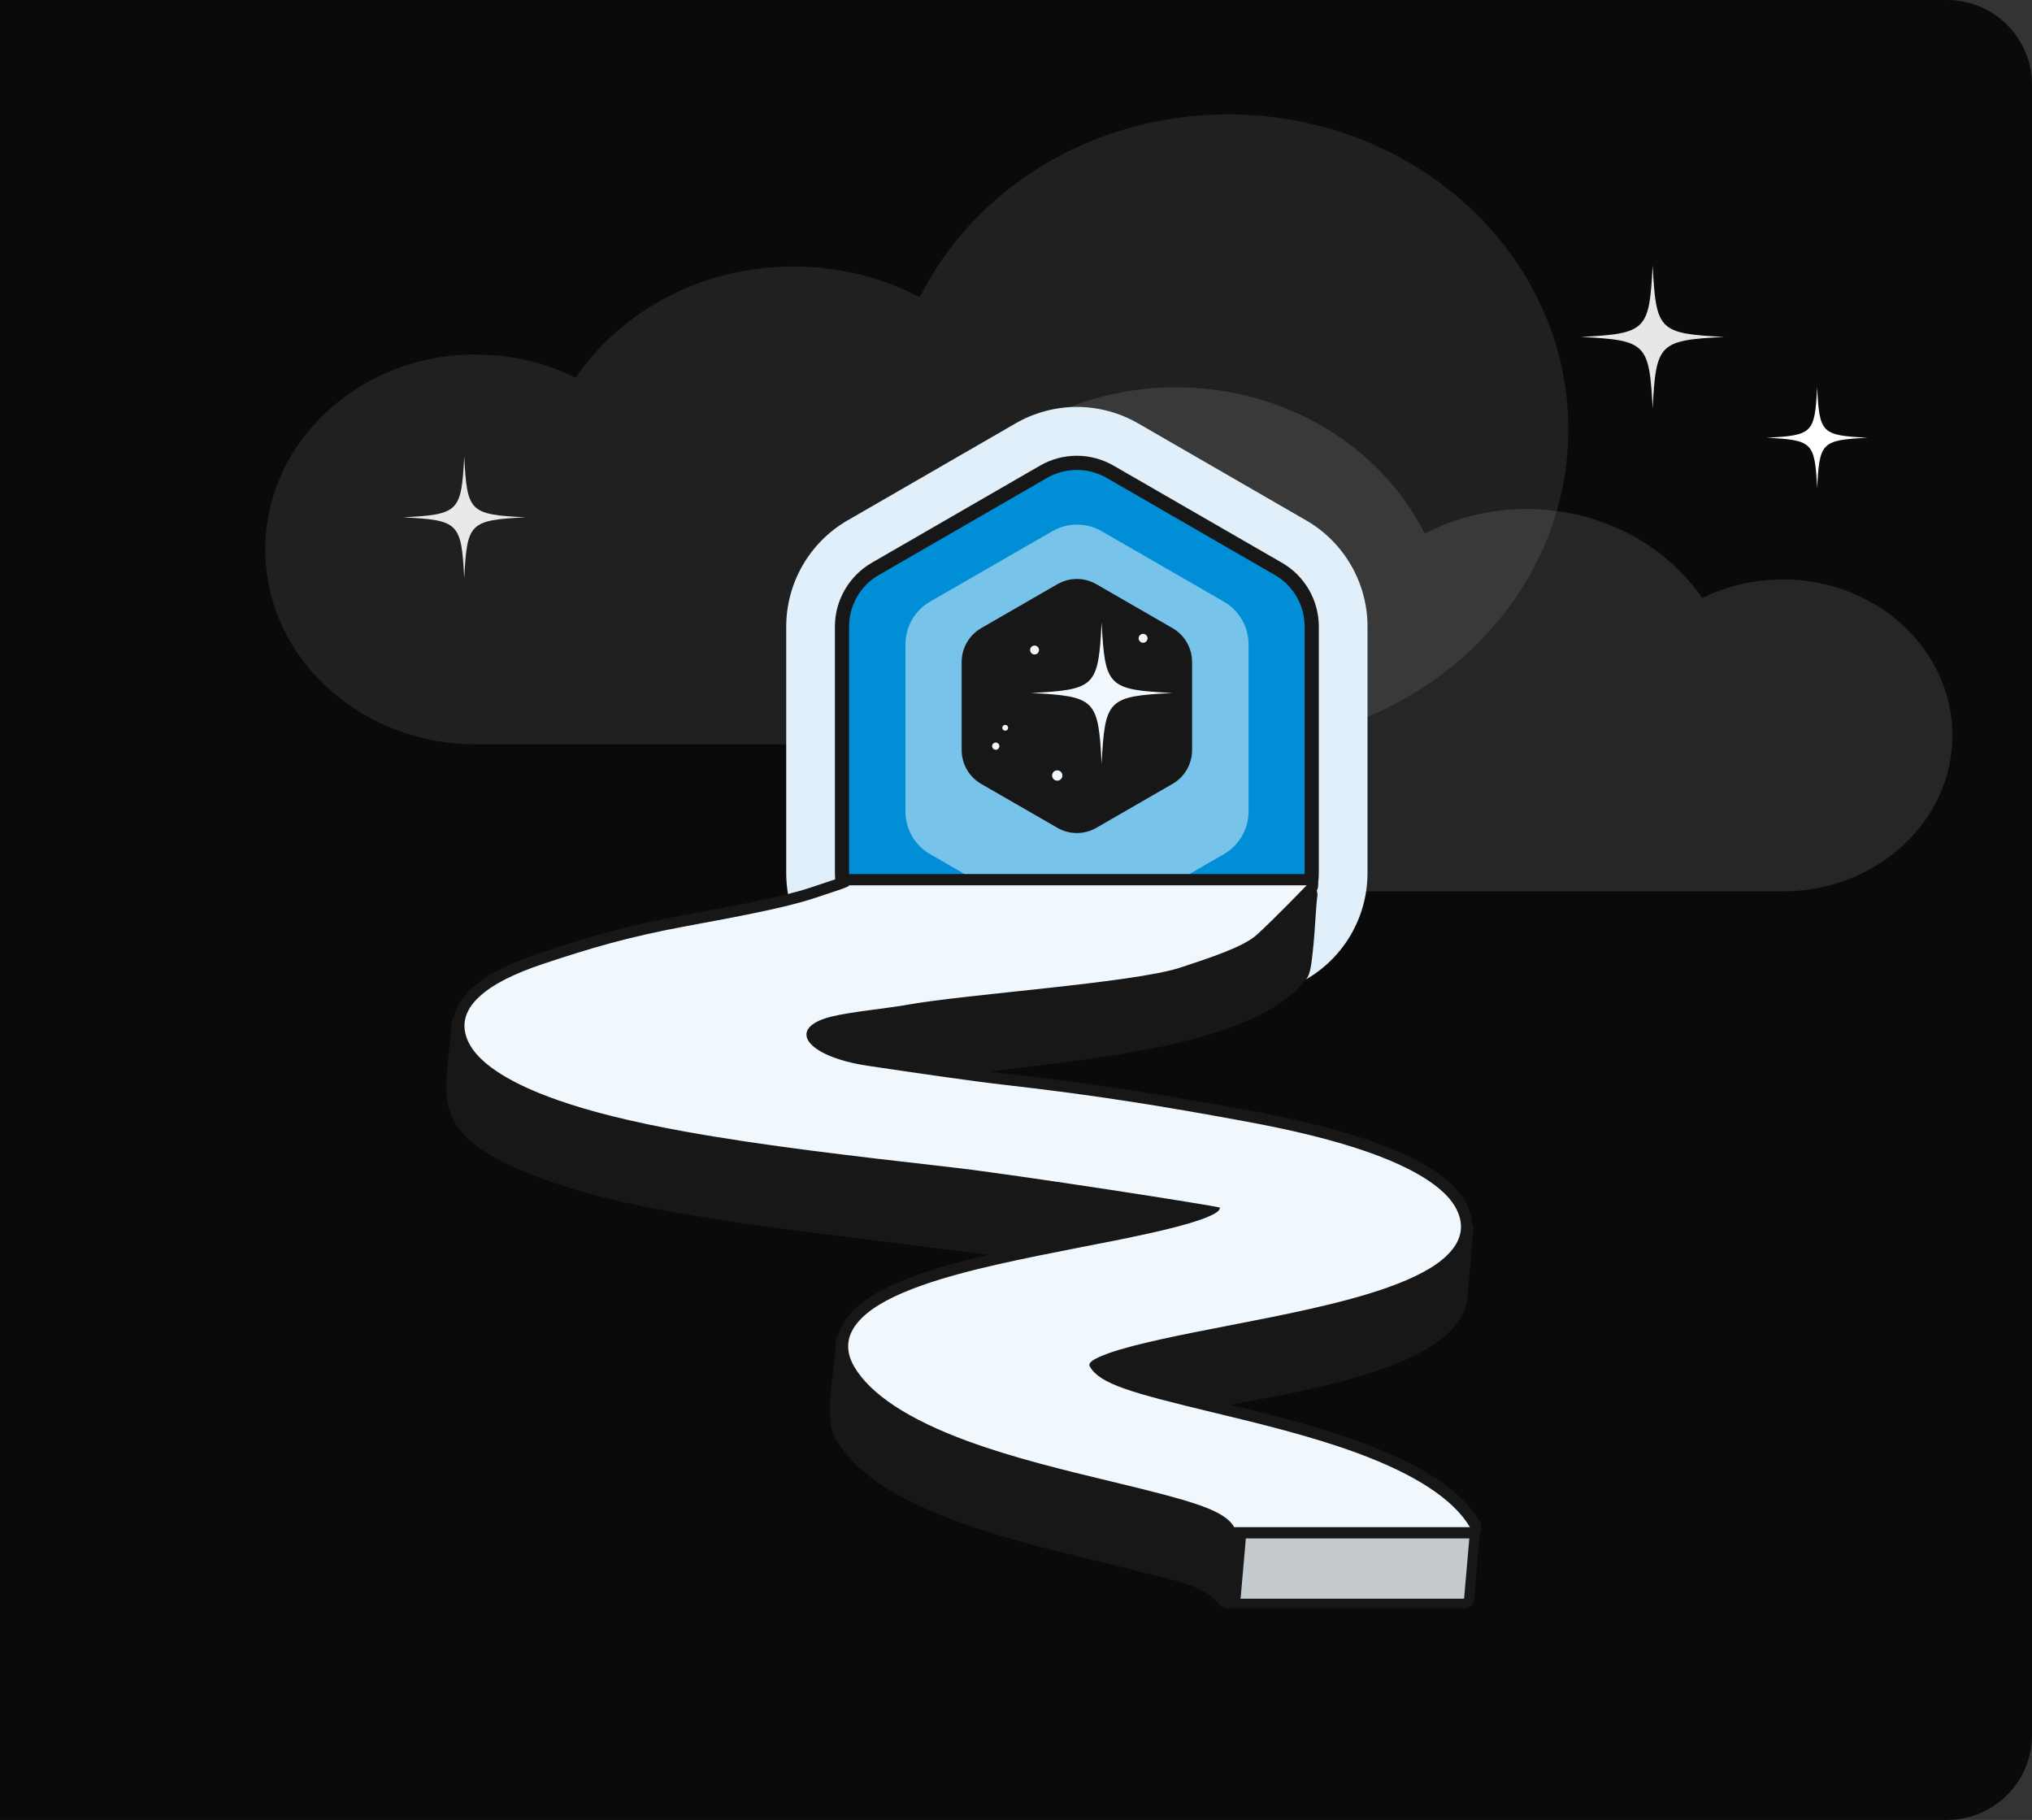
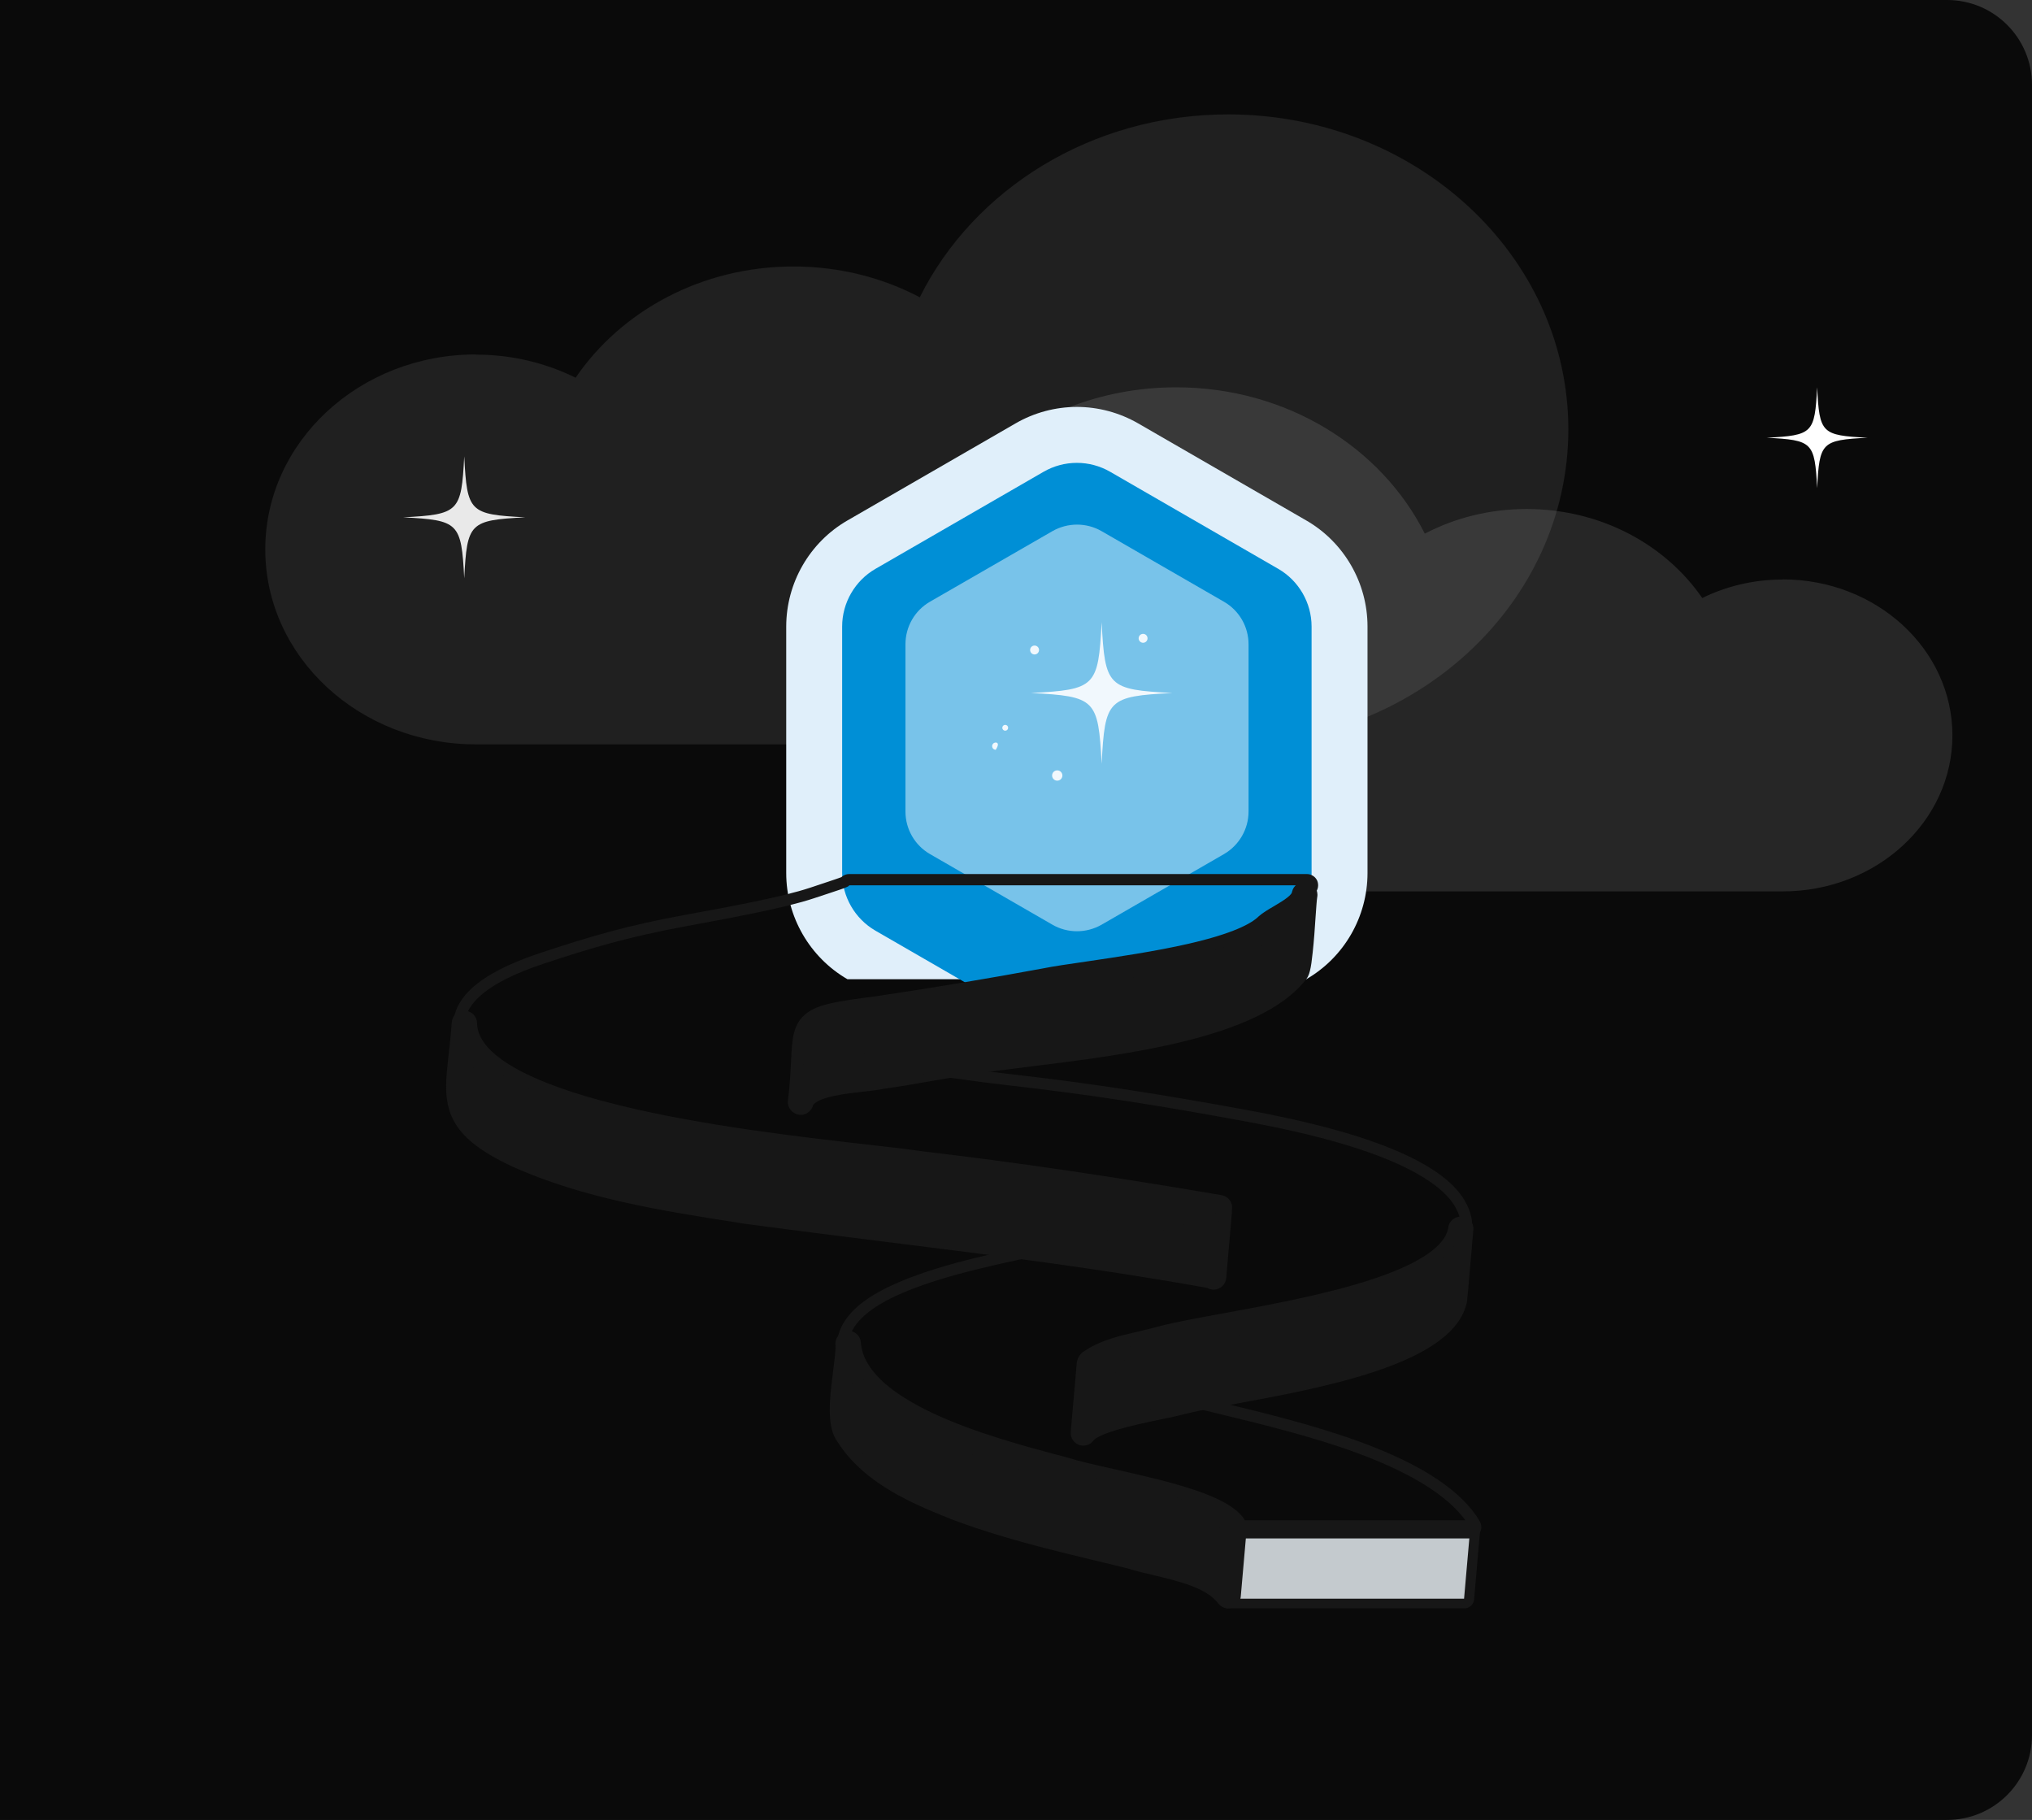
<svg xmlns="http://www.w3.org/2000/svg" width="383" height="343" viewBox="0 0 383 343" fill="none">
  <rect x="0" y="0" width="383" height="343" fill="#333333" stroke="none" />
  <path d="M0 0H367C375.837 0 383 7.163 383 16V327C383 335.837 375.837 343 367 343H0V0Z" fill="#0A0A0A" />
  <g style="mix-blend-mode:exclusion" opacity="0.09">
    <path d="M89.728 66.835C96.517 66.835 102.896 68.423 108.492 71.186C117.109 58.581 132.254 50.224 149.563 50.224C158.217 50.224 166.349 52.33 173.362 56.025C183.509 35.685 205.704 21.56 231.481 21.56C266.882 21.56 295.606 48.151 295.606 80.924C295.606 113.697 266.882 140.289 231.481 140.289C214.284 140.289 164.708 140.289 149.525 140.289C137.439 140.289 100.733 140.289 89.691 140.289C67.794 140.289 50 123.851 50 103.544C50 83.273 67.756 66.8 89.691 66.8L89.728 66.835Z" fill="#FAFAFA" />
  </g>
  <g style="mix-blend-mode:exclusion" opacity="0.12">
    <path d="M335.972 109.226C330.499 109.226 325.357 110.497 320.846 112.708C313.899 102.622 301.689 95.935 287.735 95.935C280.759 95.935 274.203 97.62 268.549 100.577C260.369 84.302 242.476 73 221.695 73C193.156 73 170 94.277 170 120.5C170 146.723 193.156 168 221.695 168C235.559 168 275.526 168 287.765 168C297.509 168 327.101 168 336.002 168C353.655 168 368 154.847 368 138.599C368 122.379 353.685 109.198 336.002 109.198L335.972 109.226Z" fill="#FAFAFA" />
  </g>
  <path d="M342.5 73C342.05 81.644 341.69 82.05 333 82.5C341.645 82.95 342.05 83.31 342.5 92C342.95 83.356 343.31 82.95 352 82.5C343.31 82.05 342.95 81.69 342.5 73Z" fill="white" />
  <path d="M246.216 98.092L214.511 79.787C210.997 77.768 207.011 76.693 202.972 76.693C198.934 76.693 194.922 77.768 191.434 79.787L159.729 98.092C152.596 102.209 148.19 109.866 148.19 118.101V164.543C148.19 172.778 152.622 180.435 159.729 184.552H246.216C253.349 180.435 257.754 172.778 257.754 164.543V118.074C257.754 109.866 253.349 102.209 246.216 98.092Z" fill="#E0EFFA" />
  <path d="M202.972 195.383C200.77 195.383 198.619 194.806 196.705 193.704L165 175.4C161.145 173.171 158.732 169.001 158.732 164.543V118.074C158.732 113.616 161.145 109.447 165 107.218L196.705 88.913C198.619 87.812 200.77 87.235 202.972 87.235C205.175 87.235 207.326 87.812 209.24 88.913L240.945 107.218C244.8 109.447 247.212 113.616 247.212 118.074V164.543C247.212 169.001 244.8 173.171 240.945 175.4L209.24 193.704C207.326 194.806 205.175 195.383 202.972 195.383Z" fill="#008FD6" />
-   <path d="M202.973 88.572C204.913 88.572 206.854 89.071 208.585 90.067L240.29 108.371C243.751 110.364 245.901 114.062 245.901 118.074V164.543C245.901 168.556 243.777 172.253 240.29 174.246L208.585 192.551C206.854 193.547 204.913 194.045 202.973 194.045C201.032 194.045 199.092 193.547 197.361 192.551L165.656 174.246C162.194 172.253 160.044 168.556 160.044 164.543V118.074C160.044 114.062 162.168 110.364 165.656 108.371L197.361 90.067C199.092 89.071 201.032 88.572 202.973 88.572ZM202.973 85.897C200.534 85.897 198.148 86.527 196.023 87.759L164.319 106.064C160.044 108.529 157.369 113.144 157.369 118.074V164.543C157.369 169.473 160.018 174.089 164.319 176.554L196.023 194.858C198.121 196.065 200.534 196.72 202.973 196.72C205.412 196.72 207.798 196.091 209.922 194.858L241.627 176.554C245.901 174.089 248.576 169.473 248.576 164.543V118.074C248.576 113.144 245.928 108.529 241.627 106.064L209.896 87.759C207.798 86.553 205.412 85.897 202.973 85.897Z" fill="#171717" />
  <path d="M170.665 121.431V152.953C170.665 156.257 172.422 159.325 175.306 160.977L198.357 174.273C201.216 175.925 204.756 175.925 207.64 174.273L230.691 160.977C233.55 159.325 235.333 156.257 235.333 152.953V121.431C235.333 118.127 233.576 115.059 230.691 113.407L207.64 100.111C204.782 98.459 201.242 98.459 198.357 100.111L175.28 113.407C172.422 115.059 170.665 118.101 170.665 121.431Z" fill="#78C3EA" />
-   <path d="M181.259 124.761V141.361C181.259 143.984 182.649 146.422 184.93 147.734L199.301 156.02C201.582 157.332 204.362 157.332 206.644 156.02L221.014 147.734C223.296 146.422 224.686 143.984 224.686 141.361V124.761C224.686 122.139 223.296 119.7 221.014 118.389L206.644 110.102C204.362 108.791 201.582 108.791 199.301 110.102L184.93 118.389C182.649 119.726 181.259 122.139 181.259 124.761Z" fill="#171717" />
  <path d="M231.504 302.22C231.242 302.22 230.979 302.115 230.822 301.905C230.638 301.721 230.56 301.459 230.586 301.197L231.714 288.295C231.766 287.823 232.159 287.429 232.658 287.429H277.107C277.37 287.429 277.632 287.534 277.789 287.744C277.973 287.927 278.051 288.19 278.025 288.452L276.898 301.354C276.845 301.826 276.452 302.22 275.954 302.22H231.504Z" fill="#C4CACE" />
  <path d="M277.081 288.399L275.954 301.302H231.504L232.632 288.399H277.081ZM277.081 286.511H232.632C231.661 286.511 230.848 287.246 230.77 288.216L229.642 301.118C229.59 301.642 229.773 302.167 230.14 302.534C230.508 302.927 231.006 303.137 231.53 303.137H275.98C276.95 303.137 277.763 302.403 277.842 301.433L278.97 288.53C279.022 288.006 278.838 287.482 278.471 287.114C278.104 286.747 277.606 286.511 277.081 286.511Z" fill="#171717" />
  <path d="M150.891 208.94C150.839 208.94 150.813 208.94 150.76 208.94C150.105 208.862 149.633 208.285 149.685 207.629C149.685 207.577 149.685 207.524 149.711 207.472C150.078 204.404 150.21 201.965 150.288 199.998C150.472 195.986 150.603 193.547 152.806 191.921C154.773 190.479 158.155 189.928 165.367 188.984C175.935 187.41 186.477 185.627 196.705 183.765C198.698 183.372 201.661 182.926 205.07 182.428C216.268 180.802 233.182 178.311 237.981 173.695L238.008 173.669C238.716 173.04 239.686 172.463 240.709 171.86C242.335 170.916 244.354 169.735 244.642 168.529C244.669 168.45 244.669 168.398 244.669 168.346C244.8 167.795 245.298 167.428 245.822 167.428C245.901 167.428 245.98 167.428 246.058 167.454C246.688 167.585 247.107 168.188 247.003 168.818C247.003 168.87 246.976 168.923 246.976 168.975C246.898 169.473 246.793 170.994 246.688 172.62C246.085 181.326 245.77 183.267 245.036 183.975C236.749 194.57 211.993 197.612 193.899 199.841C189.441 200.391 185.612 200.863 182.623 201.388C180.105 201.781 177.561 202.201 175.096 202.62C172.264 203.119 169.301 203.617 166.39 204.036C165.262 204.272 163.82 204.43 162.299 204.613C158.575 205.033 153.488 205.584 152.045 207.787V207.813V207.891C152.019 208.495 151.495 208.94 150.891 208.94Z" fill="#171717" />
  <path d="M245.901 168.608C245.901 168.66 245.875 168.687 245.875 168.739C245.875 168.687 245.875 168.634 245.901 168.608ZM245.875 168.739C245.586 170.47 245.114 182.559 244.223 183.11C234.31 195.986 197.387 197.559 182.465 200.155C177.037 200.968 171.661 202.044 166.232 202.804C162.142 203.722 153.225 203.433 150.996 207.262C150.944 207.367 150.918 207.498 150.918 207.603C152.78 192.446 148.374 192.341 165.551 190.138C176.04 188.564 186.53 186.834 196.967 184.893C205.7 183.136 232.265 180.855 238.847 174.508C240.683 172.882 245.298 171.309 245.875 168.739ZM150.918 207.603C150.918 207.629 150.918 207.682 150.891 207.708C150.891 207.682 150.918 207.656 150.918 207.603ZM245.875 166.195C244.8 166.195 243.803 166.93 243.541 168.031C243.515 168.083 243.515 168.162 243.488 168.241C243.462 168.319 243.331 168.608 242.676 169.132C241.994 169.683 241.05 170.234 240.132 170.785C239.057 171.414 238.008 172.017 237.221 172.725C237.195 172.751 237.168 172.778 237.168 172.778C235.857 174.036 232.527 175.924 223.925 177.891C217.71 179.307 210.604 180.356 204.913 181.195C201.504 181.694 198.54 182.113 196.495 182.533C186.294 184.421 175.778 186.178 165.21 187.751C157.631 188.722 154.327 189.272 152.124 190.898C149.449 192.865 149.292 195.802 149.108 199.893C149.003 201.834 148.898 204.246 148.531 207.262C148.531 207.341 148.505 207.42 148.505 207.472C148.374 208.783 149.344 209.937 150.655 210.094C150.734 210.094 150.839 210.121 150.918 210.121C152.045 210.121 153.016 209.334 153.278 208.232C154.615 206.633 159.545 206.108 162.535 205.767C164.082 205.584 165.524 205.426 166.705 205.19C169.615 204.771 172.552 204.273 175.385 203.774C177.824 203.355 180.367 202.909 182.859 202.542C182.885 202.542 182.885 202.542 182.911 202.542C185.874 202.044 189.677 201.572 194.109 201.021C212.361 198.766 237.326 195.697 246.006 184.788C246.819 183.975 247.107 182.559 247.422 179.491C247.658 177.367 247.842 174.771 247.973 172.699C248.078 171.204 248.183 169.657 248.261 169.185C248.261 169.132 248.287 169.08 248.287 169.028C248.497 167.743 247.658 166.536 246.399 166.274C246.216 166.222 246.058 166.195 245.875 166.195Z" fill="#171717" />
  <path d="M228.724 241.851C228.462 241.851 228.226 241.747 228.042 241.589C207.876 237.918 187.212 235.348 167.203 232.857C158.575 231.781 149.633 230.654 140.848 229.474L139.143 229.212C124.982 226.982 110.349 224.701 97.027 218.722C84.204 212.69 84.781 207.76 85.777 198.792C85.987 197.008 86.197 195.015 86.354 192.786C86.406 192.157 86.931 191.659 87.56 191.659H87.587C88.242 191.685 88.74 192.209 88.767 192.839C88.871 199.369 98.181 204.954 116.407 209.439C132.089 213.294 150.891 215.444 163.322 216.886C167.806 217.411 171.346 217.804 173.785 218.171C190.804 220.138 209.214 222.839 230.088 226.406C230.56 226.484 230.953 226.851 231.058 227.323C231.111 227.612 231.137 227.612 230.324 236.659C230.14 238.626 230.009 240.33 229.983 240.671C229.983 240.698 229.983 240.724 229.983 240.75C229.931 241.379 229.406 241.851 228.777 241.851C228.75 241.851 228.75 241.851 228.724 241.851Z" fill="#171717" />
  <path d="M87.561 192.839C87.875 212.35 157.579 216.913 173.628 219.351C192.457 221.528 211.207 224.386 229.878 227.586C229.931 227.769 228.829 239.832 228.777 240.593C228.777 240.567 228.777 240.514 228.777 240.488C199.721 235.191 170.297 232.227 141.031 228.268C126.293 225.96 111.241 223.731 97.552 217.621C83.076 210.802 86.669 206.213 87.561 192.839ZM87.561 190.426C86.302 190.426 85.253 191.397 85.148 192.682C84.991 194.884 84.781 196.877 84.571 198.634C84.047 203.302 83.627 207 85.148 210.461C86.721 214.002 90.104 216.808 96.477 219.823C96.503 219.823 96.503 219.85 96.529 219.85C110.008 225.881 124.72 228.189 138.96 230.418L140.638 230.68C140.664 230.68 140.664 230.68 140.69 230.68C149.476 231.86 158.418 232.988 167.046 234.063C186.95 236.554 207.509 239.098 227.571 242.743C227.885 242.927 228.279 243.032 228.672 243.058C228.698 243.058 228.725 243.058 228.751 243.058C229.983 243.058 231.032 242.114 231.137 240.855C231.137 240.829 231.137 240.776 231.137 240.75C231.163 240.409 231.321 238.652 231.478 236.764C232.291 227.56 232.291 227.559 232.186 227.087C231.976 226.143 231.216 225.409 230.246 225.252C209.371 221.685 190.936 218.984 173.89 216.991C171.425 216.624 167.885 216.204 163.4 215.706C150.997 214.29 132.22 212.14 116.617 208.285C108.173 206.213 101.617 203.853 97.106 201.309C92.386 198.634 89.947 195.776 89.921 192.839C89.894 191.554 88.872 190.505 87.561 190.479C87.587 190.426 87.587 190.426 87.561 190.426Z" fill="#171717" />
  <path d="M204.231 271.301C204.1 271.301 203.969 271.275 203.811 271.222C203.287 271.039 202.972 270.54 203.025 269.99L204.152 257.061C204.205 256.668 204.388 256.274 204.677 255.96C204.729 255.881 204.808 255.829 204.887 255.776C207.85 253.731 211.39 252.918 214.799 252.157C215.901 251.895 216.95 251.659 217.972 251.397C220.805 250.584 225.394 249.745 230.691 248.774C246.478 245.89 272.859 241.065 274.144 231.571C274.223 230.968 274.747 230.522 275.324 230.522C275.377 230.522 275.429 230.522 275.482 230.522C276.137 230.601 276.609 231.204 276.531 231.86C276.504 232.096 276.321 234.141 276.164 236.266C275.744 241.196 275.456 244.736 275.377 245.234C275.377 245.26 275.377 245.287 275.351 245.313C274.275 250.164 268.847 254.15 258.698 257.507C250.412 260.234 240.551 262.07 232.658 263.512C228.593 264.273 225.079 264.902 222.719 265.532C221.801 265.768 220.437 266.056 218.89 266.371C214.563 267.262 206.539 268.914 205.228 270.829C204.992 271.117 204.624 271.301 204.231 271.301Z" fill="#171717" />
  <path d="M275.351 231.703C275.272 232.411 274.302 244.238 274.197 245.024C271.417 257.638 233.917 261.362 222.431 264.325C218.471 265.374 206.303 267.105 204.231 270.095L205.359 257.192C205.385 257.035 205.464 256.878 205.569 256.773C209.266 254.229 214.039 253.705 218.314 252.551C230.245 249.115 273.541 245.234 275.351 231.703ZM275.351 229.29C274.564 229.29 273.856 229.683 273.41 230.26C273.305 230.391 273.227 230.523 273.174 230.654C273.069 230.89 272.991 231.126 272.964 231.388C272.623 233.801 269.791 237.472 258.358 241.196C249.756 244.002 239.057 245.969 230.481 247.542C225.158 248.512 220.569 249.351 217.658 250.191C216.661 250.453 215.612 250.689 214.537 250.951C211.023 251.764 207.378 252.577 204.205 254.754C204.048 254.858 203.917 254.963 203.785 255.094C203.182 255.75 202.999 256.432 202.946 256.878C202.946 256.904 202.946 256.93 202.946 256.956C202.946 257.035 201.819 269.859 201.819 269.859C201.714 270.96 202.369 271.957 203.392 272.324C203.654 272.429 203.943 272.455 204.205 272.455C204.965 272.455 205.726 272.088 206.172 271.406C206.198 271.38 206.88 270.54 210.84 269.387C213.488 268.626 216.609 267.97 219.1 267.446C220.674 267.131 222.037 266.843 222.981 266.581C225.289 265.977 228.777 265.348 232.842 264.588C240.788 263.119 250.674 261.31 259.039 258.53C269.608 255.042 275.325 250.768 276.478 245.444C276.478 245.392 276.505 245.339 276.505 245.287C276.583 244.788 276.819 242.114 277.318 236.239C277.475 234.299 277.658 232.306 277.685 231.912C277.711 231.808 277.711 231.703 277.711 231.598C277.763 230.365 276.688 229.29 275.351 229.29Z" fill="#171717" />
  <path d="M231.504 301.957C231.137 301.957 230.77 301.774 230.534 301.485C228.095 298.26 222.614 296.948 217.789 295.795C216.111 295.401 214.511 295.008 213.121 294.562C211.233 294.09 209.371 293.644 207.483 293.198C198.226 290.969 188.628 288.635 179.528 285.174C172.867 282.473 163.767 278.801 158.916 271.223C156.949 268.731 157.631 263.277 158.234 258.452C158.496 256.38 158.732 254.439 158.68 253.39V253.364C158.628 252.708 159.126 252.132 159.781 252.079C159.808 252.079 159.834 252.079 159.86 252.079C160.489 252.079 161.014 252.551 161.066 253.181V253.207C161.984 265.453 186.792 272.114 198.698 275.34C199.537 275.576 200.35 275.786 201.058 275.969C201.084 275.969 201.084 275.969 201.11 275.995C203.13 276.651 206.172 277.333 209.712 278.12C219.31 280.27 230.193 282.709 233.34 286.826C233.34 286.852 233.366 286.852 233.366 286.878C233.471 287.01 233.55 287.167 233.628 287.298C233.759 287.508 233.812 287.77 233.786 288.006L232.658 300.908C232.605 301.407 232.265 301.826 231.793 301.957C231.74 301.931 231.609 301.957 231.504 301.957Z" fill="#171717" />
  <path d="M159.886 253.233V253.259C159.886 253.259 159.886 253.259 159.886 253.233ZM159.886 253.259C160.935 267.263 189.388 273.976 200.769 277.097C208.06 279.405 228.41 282.237 232.396 287.482C232.474 287.586 232.553 287.718 232.605 287.822L231.478 300.725C227.885 295.952 218.943 295.113 213.409 293.356C202.159 290.576 190.778 288.111 179.921 283.994C172.474 280.978 164.318 277.49 159.86 270.462C157.369 267.446 160.148 256.852 159.886 253.259ZM159.886 250.82C159.834 250.82 159.755 250.82 159.703 250.82C158.391 250.925 157.395 252.079 157.474 253.39V253.416C157.552 254.361 157.29 256.327 157.054 258.242C156.372 263.513 155.69 268.967 157.946 271.878C163.033 279.745 172.29 283.495 179.056 286.223C179.082 286.223 179.082 286.249 179.108 286.249C188.287 289.737 197.911 292.071 207.194 294.3C209.03 294.746 210.918 295.191 212.78 295.663C214.222 296.109 215.822 296.503 217.5 296.896C222.142 297.997 227.387 299.256 229.563 302.141C230.035 302.744 230.744 303.111 231.478 303.111C231.688 303.111 231.924 303.085 232.133 303.006C233.104 302.718 233.786 301.905 233.864 300.908L234.992 288.006C235.044 287.508 234.913 287.009 234.677 286.59C234.572 286.433 234.467 286.249 234.362 286.092C234.336 286.065 234.336 286.039 234.31 286.013C231.163 281.896 221.854 279.536 210 276.887C206.486 276.1 203.471 275.418 201.504 274.789C201.478 274.789 201.451 274.763 201.399 274.763C200.665 274.553 199.878 274.343 199.012 274.133C192.876 272.481 183.593 269.99 175.83 266.345C167.203 262.28 162.64 257.822 162.273 253.102V253.076C162.194 251.791 161.145 250.82 159.886 250.82Z" fill="#171717" />
-   <path d="M232.632 288.898C232.265 288.898 231.898 288.688 231.714 288.373C230.036 285.515 224.188 283.889 209.136 280.244C200.534 278.172 190.779 275.812 182.072 272.612C170.691 268.443 163.322 263.565 160.123 258.111C157.946 254.413 158.497 250.794 161.723 247.647C164.135 245.261 168.043 243.137 173.628 241.196C182.02 238.233 192.955 236.109 203.55 234.037C212.046 232.385 220.831 230.68 225.84 228.897C226.548 228.635 227.099 228.425 227.545 228.241C219.547 226.878 190.569 222.367 178.847 221.03C161.539 219.063 143.654 217.017 128.654 214.264C118.925 212.481 111.136 210.566 104.869 208.364C95.979 205.269 90.079 201.545 87.771 197.612C85.568 193.835 86.224 190.138 89.738 186.965C92.334 184.605 96.451 182.507 102.299 180.566C111.844 177.393 118.663 175.426 129.31 173.459C138.331 171.781 147.666 170.076 153.095 168.267C153.908 168.005 154.642 167.769 155.298 167.533C157.133 166.93 158.733 166.405 159.257 166.169C159.467 165.907 159.756 165.75 160.097 165.75H246.321C246.741 165.75 247.134 166.012 247.318 166.405C247.475 166.798 247.396 167.271 247.108 167.559C246.846 167.821 240.788 174.089 237.667 176.921C235.071 179.281 229.066 181.274 223.27 183.215L222.903 183.346C217.501 185.129 204.127 186.571 191.198 187.935C182.99 188.8 175.254 189.64 170.901 190.453C169.931 190.636 168.305 190.846 166.417 191.108C163.217 191.528 159.205 192.078 157.002 192.629C154.118 193.363 153.121 194.36 153.147 194.989C153.2 196.327 156.556 198.713 163.768 199.788C170.508 200.811 182.833 202.621 189.52 203.381C206.828 205.348 219.494 207.446 234.337 210.147C244.066 211.93 251.855 213.844 258.122 216.047C267.012 219.142 272.912 222.865 275.22 226.799C277.397 230.497 276.846 234.116 273.647 237.262C271.234 239.649 267.327 241.773 261.741 243.714C253.297 246.677 242.361 248.801 231.767 250.873C223.27 252.525 214.485 254.229 209.476 256.013C207.693 256.642 206.933 257.062 206.618 257.298C208.506 259.999 214.433 261.651 229.04 265.165C237.641 267.237 247.396 269.597 256.103 272.796C267.484 276.966 274.853 281.843 278.052 287.298C278.236 287.639 278.236 288.032 278.052 288.373C277.869 288.714 277.502 288.924 277.135 288.924L232.632 288.898Z" fill="#F1F8FD" />
  <path d="M246.295 166.851C246.295 166.851 240.027 173.329 236.907 176.161C234.415 178.442 228.227 180.461 222.51 182.35C213.751 185.26 181.705 187.385 170.639 189.43C168.016 189.928 160.228 190.715 156.661 191.607C148.033 193.783 151.993 199.133 163.532 200.864C173.392 202.332 183.672 203.827 189.31 204.456C206.592 206.423 219.074 208.469 234.048 211.222C243.725 212.979 251.461 214.894 257.676 217.07C266.304 220.086 272.021 223.626 274.223 227.35C276.138 230.628 275.666 233.696 272.807 236.528C270.5 238.81 266.723 240.829 261.295 242.744C252.93 245.681 242.02 247.805 231.478 249.85C222.956 251.502 214.118 253.233 209.031 255.016C204.808 256.511 205.254 257.245 205.438 257.586C207.326 260.812 212.99 262.438 228.699 266.214C237.274 268.286 247.003 270.62 255.657 273.793C266.802 277.884 273.987 282.604 277.056 287.823H232.632C230.744 284.597 225.08 282.971 209.371 279.195C200.796 277.123 191.067 274.789 182.413 271.616C171.268 267.525 164.083 262.805 161.014 257.586C159.1 254.308 159.572 251.24 162.43 248.408C164.738 246.126 168.488 244.107 173.943 242.193C182.308 239.256 193.217 237.132 203.76 235.06C212.282 233.408 221.12 231.677 226.207 229.894C229.59 228.714 229.984 228.006 229.905 227.586C228.856 227.219 191.828 221.423 178.978 219.955C161.696 217.988 143.811 215.943 128.837 213.215C119.161 211.458 111.425 209.544 105.21 207.367C96.582 204.352 90.865 200.811 88.662 197.088C86.722 193.757 87.299 190.61 90.419 187.778C92.91 185.496 96.897 183.477 102.587 181.589C111.372 178.678 118.374 176.58 129.441 174.535C138.514 172.856 147.902 171.126 153.357 169.316C157.841 167.821 160.175 167.14 160.044 166.851H246.295ZM246.295 164.727H160.07C159.52 164.727 158.995 164.937 158.602 165.304C157.972 165.566 156.478 166.038 154.93 166.563C154.275 166.773 153.54 167.035 152.728 167.297C147.378 169.08 138.095 170.785 129.073 172.437C118.348 174.404 111.53 176.397 101.932 179.57C95.926 181.563 91.704 183.739 88.977 186.205C85.122 189.719 84.362 193.993 86.827 198.189C89.292 202.411 95.245 206.187 104.502 209.413C110.822 211.616 118.663 213.556 128.444 215.339C143.497 218.093 161.408 220.138 178.716 222.105C188.812 223.259 212.099 226.826 223.218 228.609C218.13 230.104 210.63 231.546 203.34 232.962C192.719 235.034 181.731 237.158 173.235 240.174C167.492 242.193 163.479 244.396 160.936 246.887C157.395 250.375 156.766 254.544 159.179 258.662C162.483 264.326 170.062 269.361 181.679 273.609C190.464 276.835 200.246 279.195 208.873 281.267C223.296 284.754 229.328 286.407 230.77 288.898C231.164 289.553 231.845 289.947 232.606 289.947H277.056C277.816 289.947 278.524 289.527 278.918 288.872C279.311 288.216 279.285 287.377 278.918 286.721C275.613 281.057 268.035 276.022 256.417 271.774C247.632 268.548 237.851 266.188 229.223 264.116C217.003 261.179 210.814 259.527 208.323 257.586C208.69 257.429 209.162 257.245 209.765 257.036C214.695 255.305 223.428 253.6 231.872 251.948H231.898C242.519 249.876 253.507 247.752 262.003 244.737C267.746 242.717 271.758 240.515 274.302 238.023C277.842 234.535 278.472 230.34 276.059 226.249C273.594 222.027 267.641 218.25 258.384 215.025C252.064 212.822 244.223 210.881 234.442 209.098C219.573 206.397 206.88 204.299 189.546 202.332C182.911 201.572 170.586 199.762 163.847 198.74C160.07 198.163 157.736 197.297 156.451 196.668C154.957 195.934 154.353 195.278 154.196 195.016C154.38 194.806 155.088 194.203 157.212 193.678C159.388 193.128 163.348 192.603 166.521 192.184C168.41 191.921 170.062 191.712 171.058 191.528C175.385 190.741 183.095 189.902 191.277 189.037C204.284 187.647 217.711 186.205 223.218 184.395L223.585 184.264C229.485 182.297 235.622 180.278 238.375 177.76C241.522 174.902 247.606 168.608 247.842 168.346C248.445 167.717 248.603 166.825 248.288 166.012C247.947 165.225 247.16 164.727 246.295 164.727Z" fill="#171717" />
  <path d="M195 123.345C195.464 123.345 195.839 122.97 195.839 122.506C195.839 122.043 195.464 121.667 195 121.667C194.537 121.667 194.161 122.043 194.161 122.506C194.161 122.97 194.537 123.345 195 123.345Z" fill="#F1F8FD" />
  <path d="M215.455 121.143C215.918 121.143 216.294 120.767 216.294 120.304C216.294 119.84 215.918 119.464 215.455 119.464C214.991 119.464 214.616 119.84 214.616 120.304C214.616 120.767 214.991 121.143 215.455 121.143Z" fill="#F1F8FD" />
  <path d="M220.989 130.609C208.794 131.239 208.27 131.763 207.641 143.957C207.011 131.763 206.487 131.239 194.292 130.609C206.487 129.98 207.011 129.455 207.641 117.261C208.27 129.455 208.794 129.98 220.989 130.609Z" fill="#F1F8FD" />
  <path d="M189.467 137.716C189.771 137.716 190.018 137.47 190.018 137.165C190.018 136.861 189.771 136.615 189.467 136.615C189.163 136.615 188.917 136.861 188.917 137.165C188.917 137.47 189.163 137.716 189.467 137.716Z" fill="#F1F8FD" />
-   <path d="M187.684 141.309C188.061 141.309 188.366 141.004 188.366 140.627C188.366 140.251 188.061 139.945 187.684 139.945C187.308 139.945 187.002 140.251 187.002 140.627C187.002 141.004 187.308 141.309 187.684 141.309Z" fill="#F1F8FD" />
+   <path d="M187.684 141.309C188.366 140.251 188.061 139.945 187.684 139.945C187.308 139.945 187.002 140.251 187.002 140.627C187.002 141.004 187.308 141.309 187.684 141.309Z" fill="#F1F8FD" />
  <path d="M199.275 147.131C199.811 147.131 200.245 146.696 200.245 146.16C200.245 145.624 199.811 145.19 199.275 145.19C198.739 145.19 198.305 145.624 198.305 146.16C198.305 146.696 198.739 147.131 199.275 147.131Z" fill="#F1F8FD" />
  <path opacity="0.9" d="M87.5 86C86.955 96.465 86.519 96.955 76 97.5C86.465 98.045 86.955 98.481 87.5 109C88.045 98.535 88.481 98.045 99 97.5C88.481 96.955 88.045 96.519 87.5 86Z" fill="white" />
-   <path opacity="0.9" d="M311.5 50C310.86 62.284 310.348 62.86 298 63.5C310.284 64.14 310.86 64.652 311.5 77C312.14 64.716 312.652 64.14 325 63.5C312.652 62.86 312.14 62.348 311.5 50Z" fill="white" />
</svg>